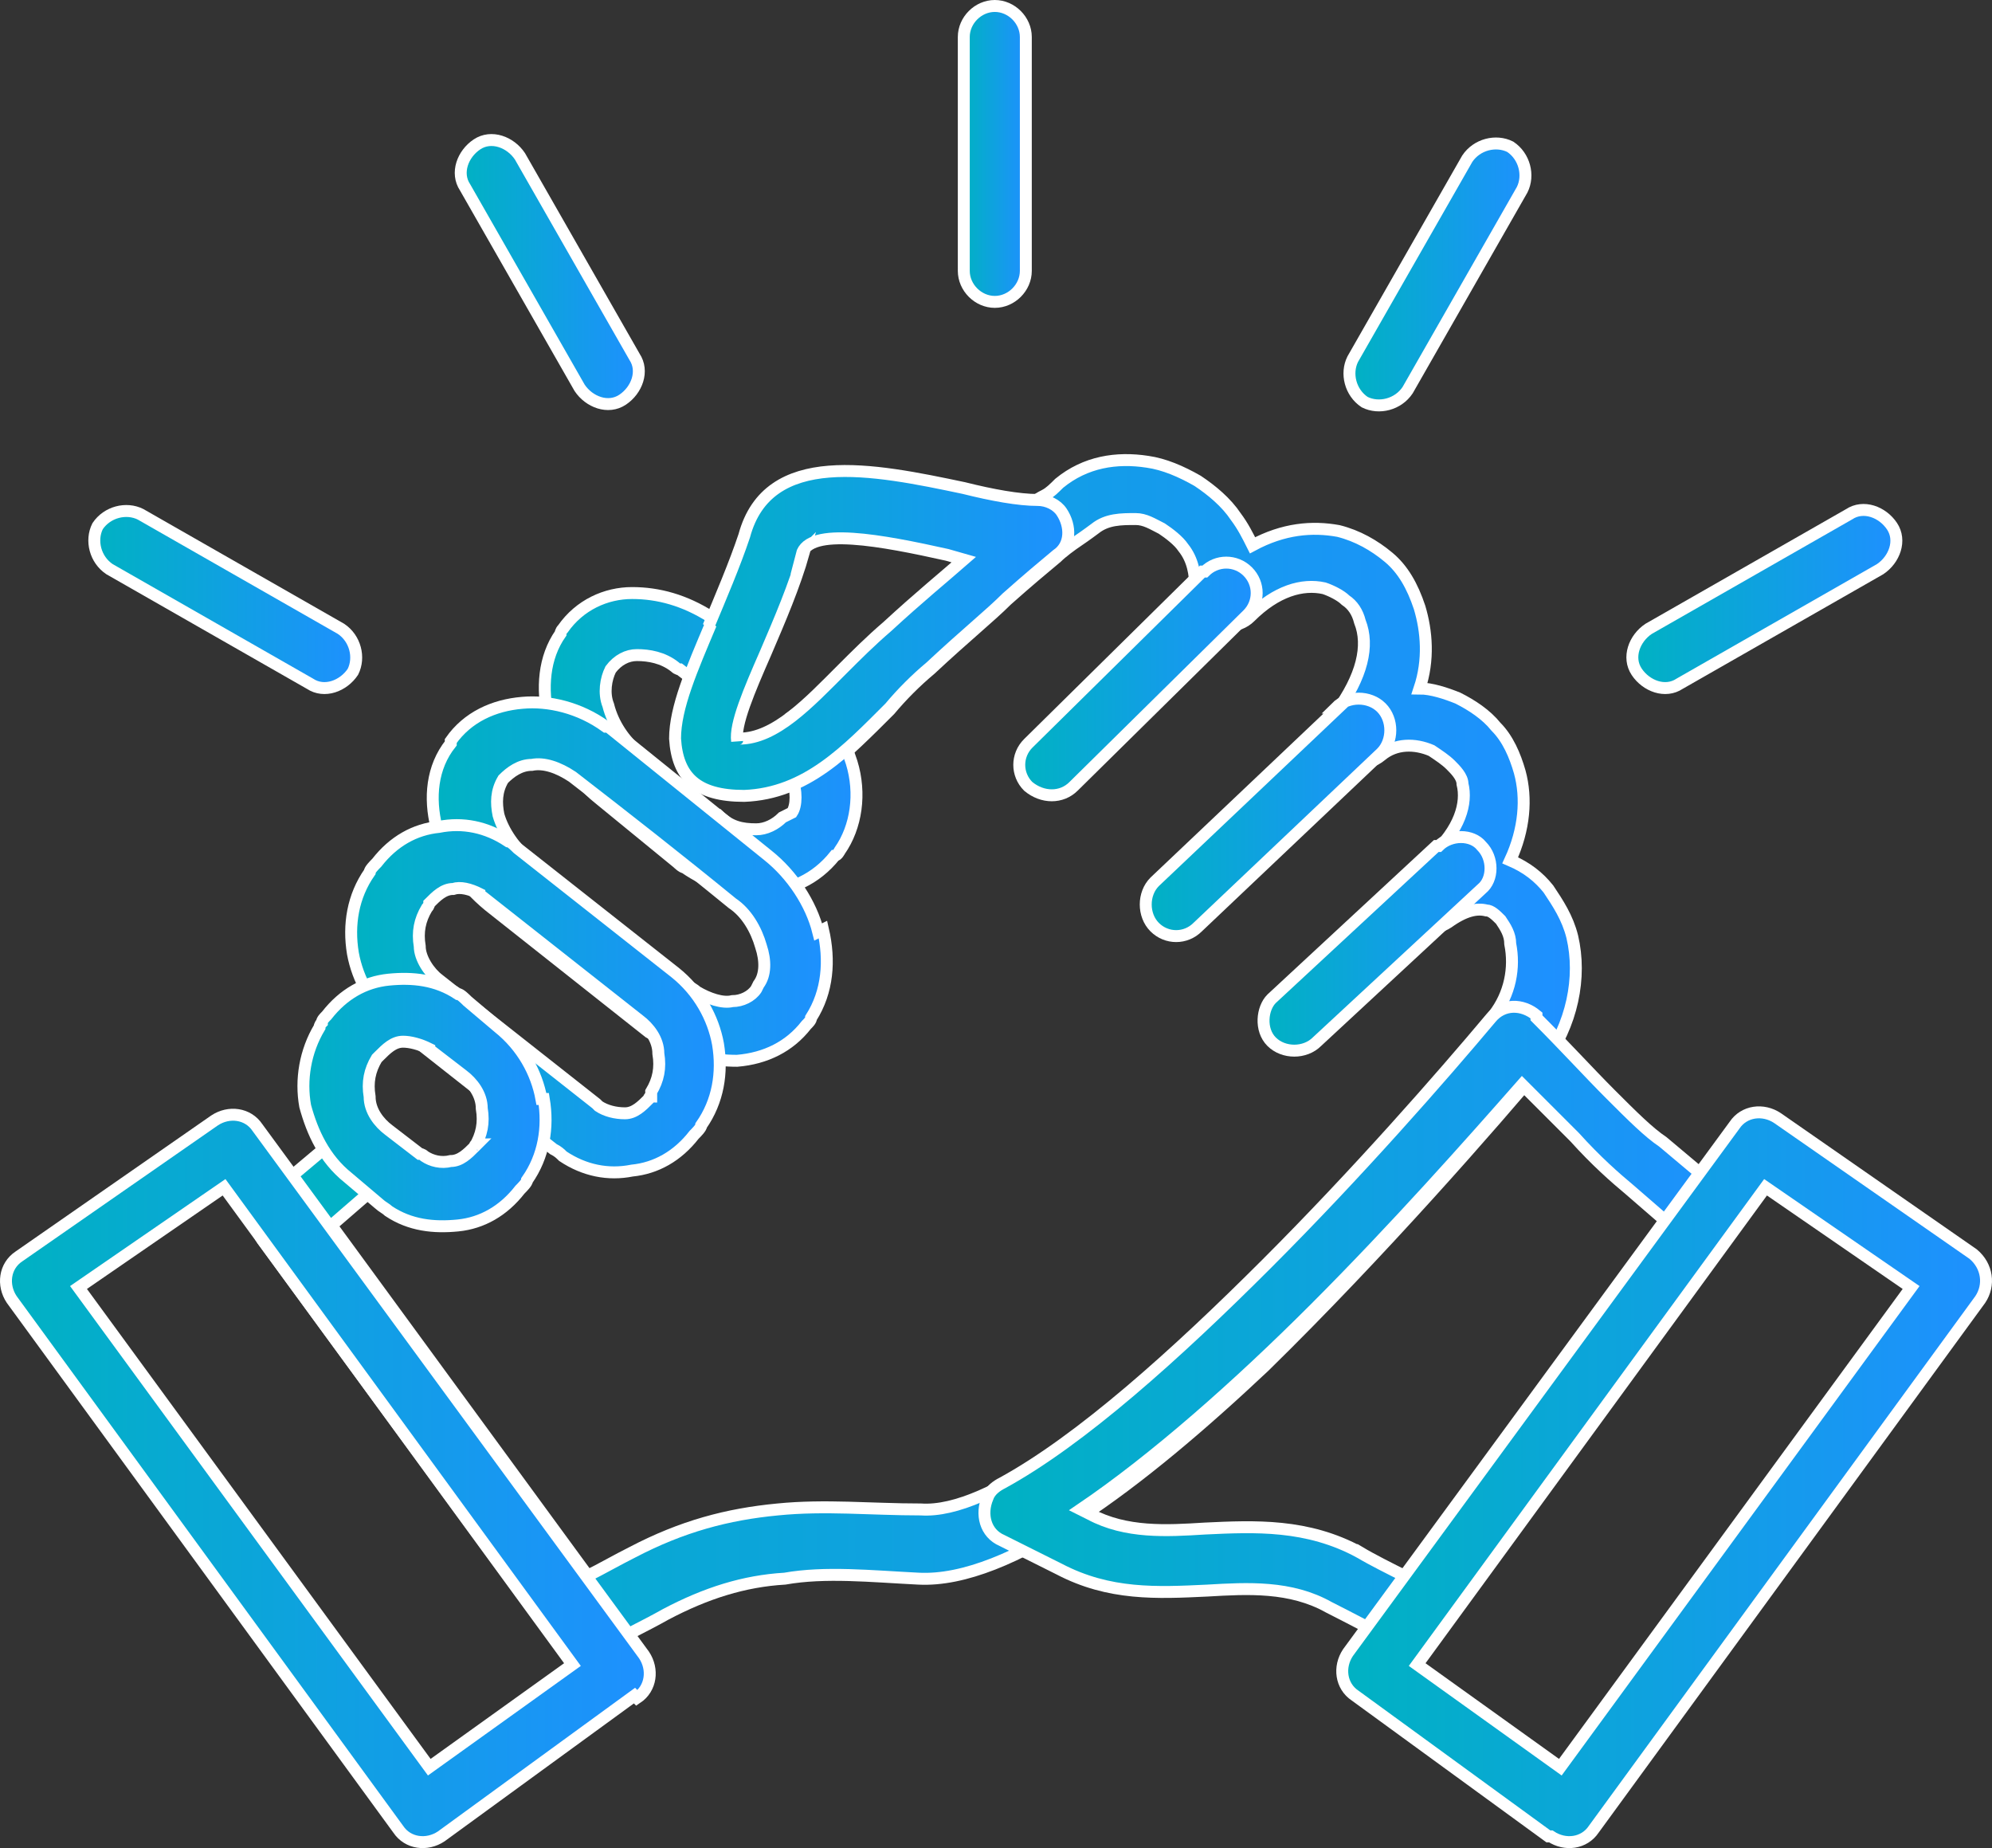
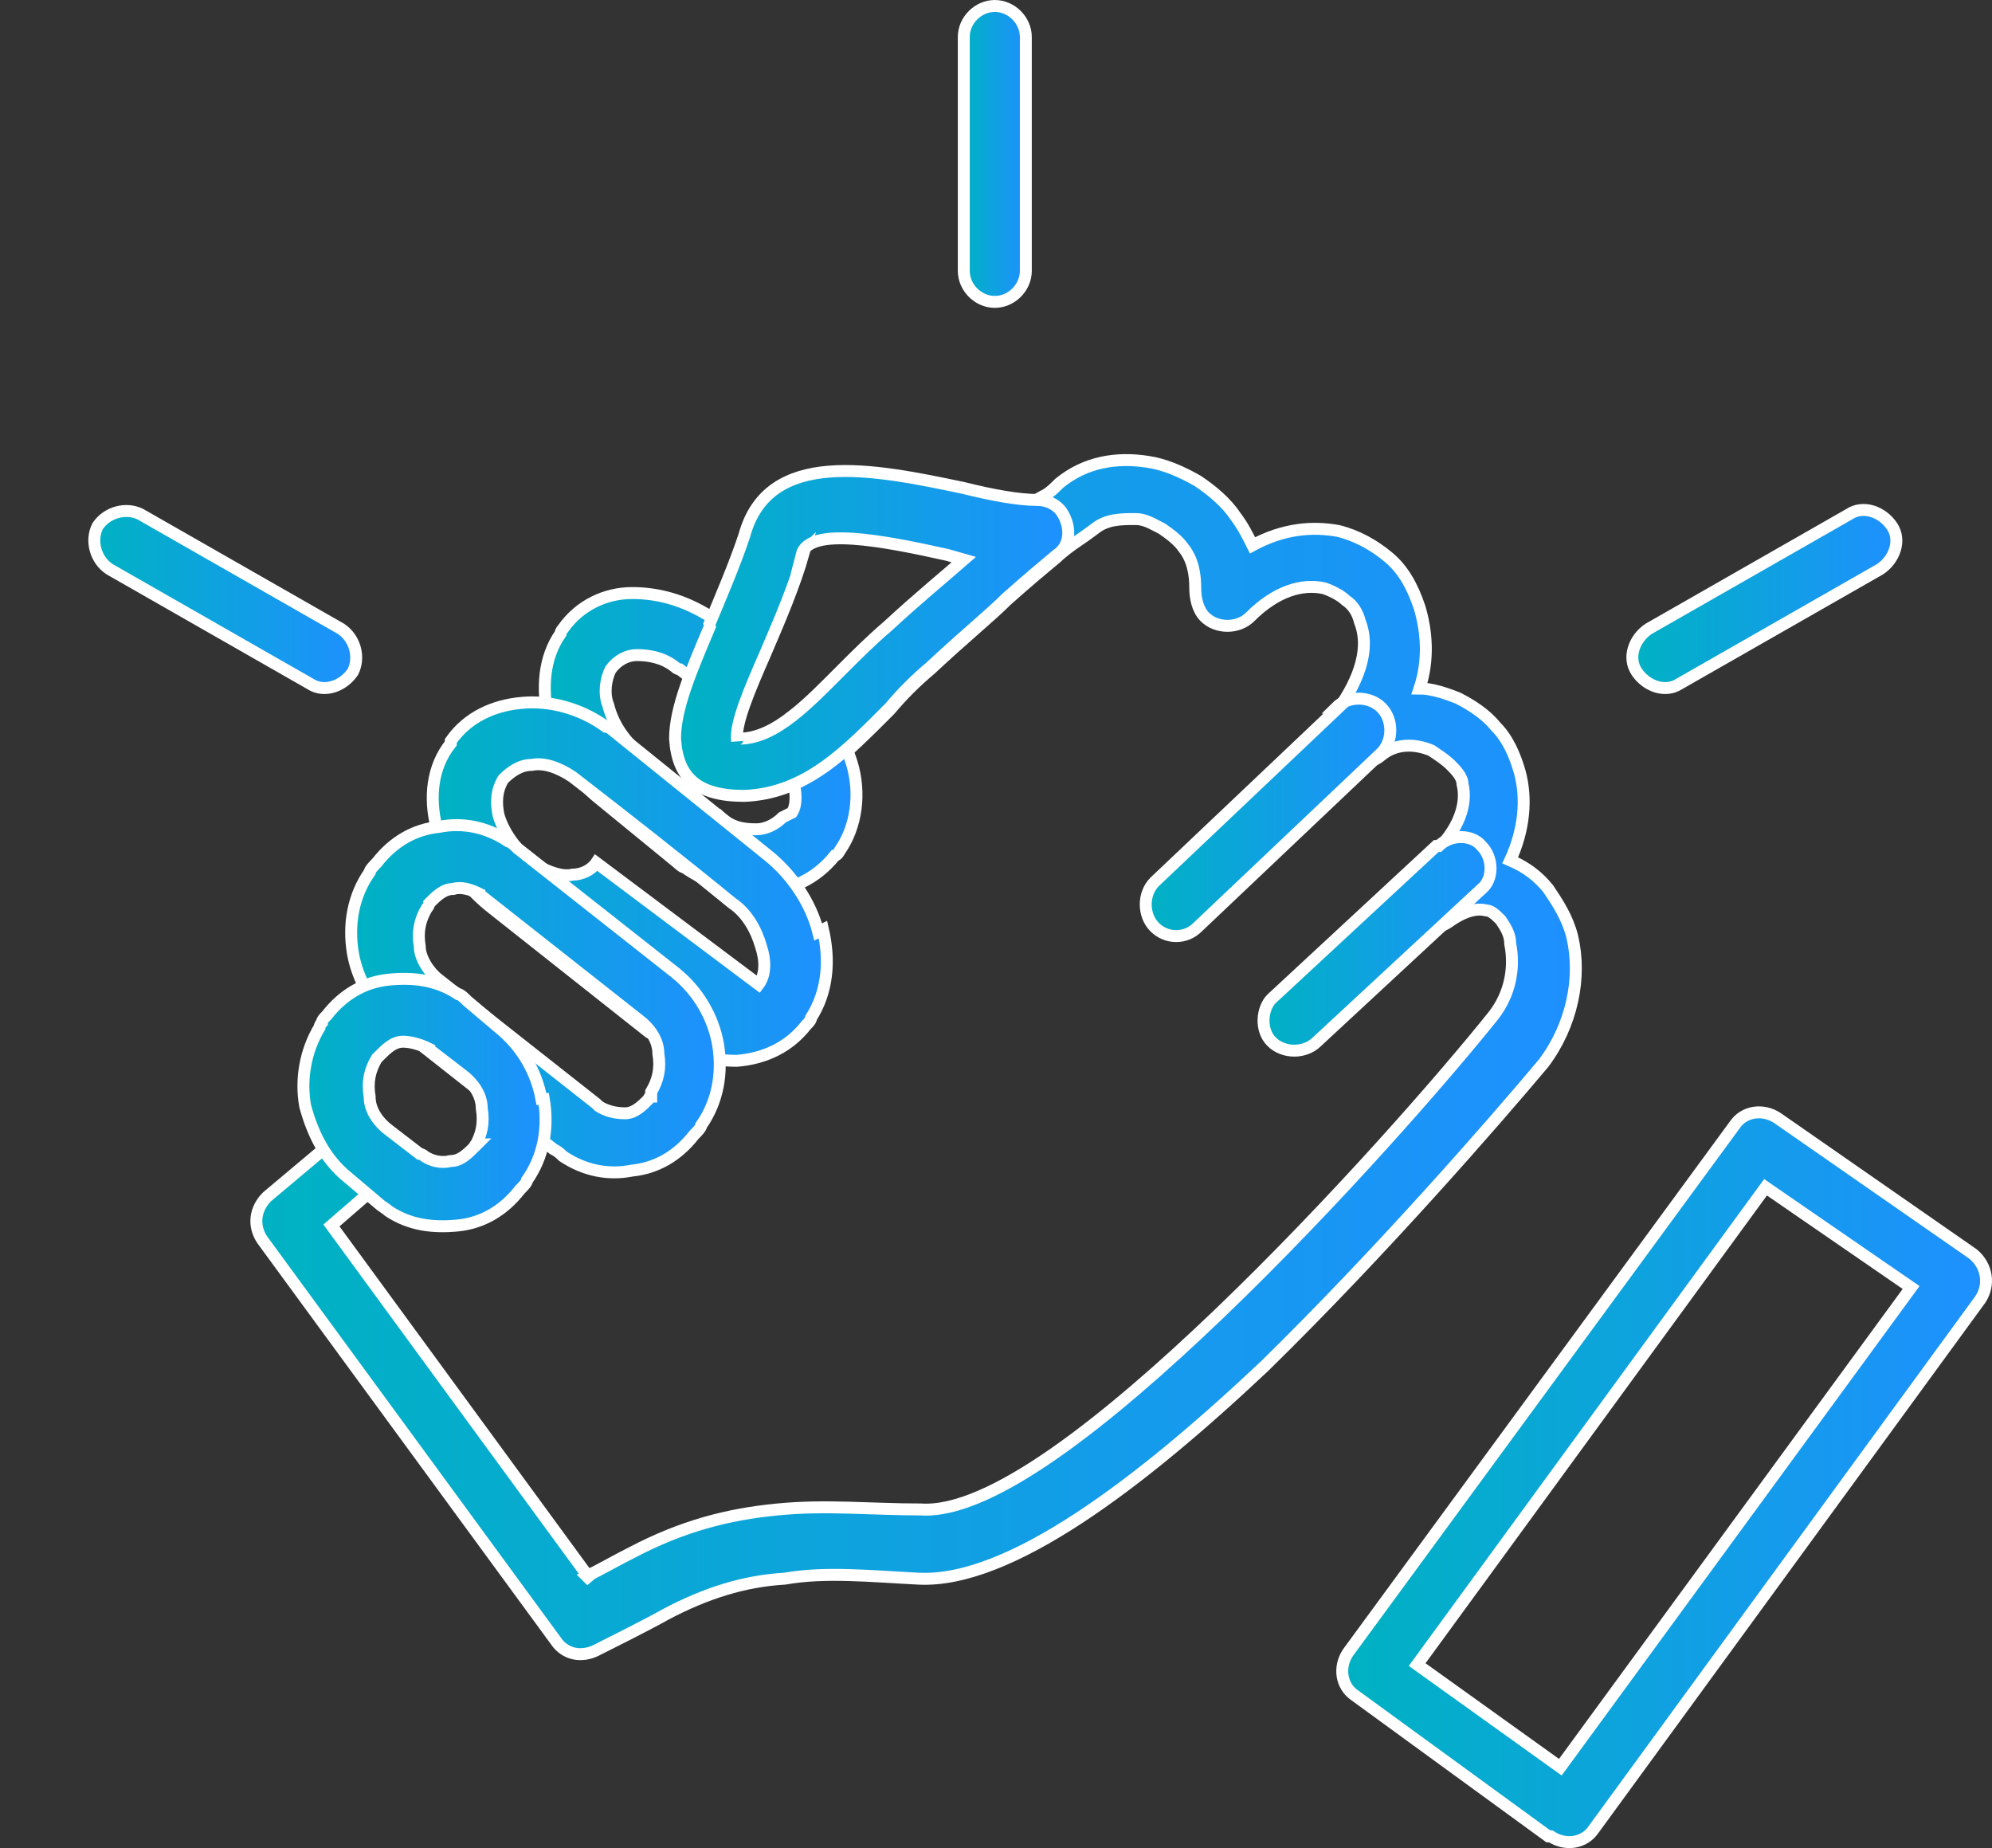
<svg xmlns="http://www.w3.org/2000/svg" xmlns:xlink="http://www.w3.org/1999/xlink" version="1.1" viewBox="7.31 1.25 83.48 77.44">
  <rect x="7.31" y="1.25" width="83.48" height="77.44" fill="#333333" stroke="none" />
  <defs>
    <style>
      .cls-1 {
        fill: url(#linear-gradient-4);
      }

      .cls-1, .cls-2, .cls-3, .cls-4, .cls-5, .cls-6, .cls-7, .cls-8, .cls-9, .cls-10, .cls-11, .cls-12, .cls-13, .cls-14, .cls-15, .cls-16, .cls-17 {
        stroke: #fff;
        stroke-width: .5px;
      }

      .cls-2 {
        fill: url(#linear-gradient-2);
      }

      .cls-3 {
        fill: url(#linear-gradient-7);
      }

      .cls-4 {
        fill: url(#linear-gradient-10);
      }

      .cls-5 {
        fill: url(#linear-gradient-15);
      }

      .cls-6 {
        fill: url(#linear-gradient-6);
      }

      .cls-7 {
        fill: url(#linear-gradient-14);
      }

      .cls-8 {
        fill: url(#linear-gradient-9);
      }

      .cls-9 {
        fill: url(#linear-gradient-8);
      }

      .cls-10 {
        fill: url(#linear-gradient-17);
      }

      .cls-11 {
        fill: url(#linear-gradient-11);
      }

      .cls-12 {
        fill: url(#linear-gradient-3);
      }

      .cls-13 {
        fill: url(#linear-gradient);
      }

      .cls-14 {
        fill: url(#linear-gradient-12);
      }

      .cls-15 {
        fill: url(#linear-gradient-13);
      }

      .cls-16 {
        fill: url(#linear-gradient-16);
      }

      .cls-17 {
        fill: url(#linear-gradient-5);
      }
    </style>
    <linearGradient id="linear-gradient" x1="17.9" y1="45.3" x2="73.3" y2="45.3" gradientUnits="userSpaceOnUse">
      <stop offset="0" stop-color="#00b2c2" />
      <stop offset="1" stop-color="#1e90ff" />
    </linearGradient>
    <linearGradient id="linear-gradient-2" x1="60.2" y1="40.9" x2="69.8" y2="40.9" xlink:href="#linear-gradient" />
    <linearGradient id="linear-gradient-3" x1="55.2" y1="35.5" x2="65.5" y2="35.5" xlink:href="#linear-gradient" />
    <linearGradient id="linear-gradient-4" x1="50.1" y1="29.7" x2="60" y2="29.7" xlink:href="#linear-gradient" />
    <linearGradient id="linear-gradient-5" x1="7.5" y1="63.2" x2="34.5" y2="63.2" xlink:href="#linear-gradient" />
    <linearGradient id="linear-gradient-6" x1="48.6" y1="56.8" x2="80.1" y2="56.8" xlink:href="#linear-gradient" />
    <linearGradient id="linear-gradient-7" x1="63.5" y1="63.2" x2="90.5" y2="63.2" xlink:href="#linear-gradient" />
    <linearGradient id="linear-gradient-8" x1="30.3" y1="32.2" x2="43.3" y2="32.2" xlink:href="#linear-gradient" />
    <linearGradient id="linear-gradient-9" x1="25.6" y1="38.1" x2="42" y2="38.1" xlink:href="#linear-gradient" />
    <linearGradient id="linear-gradient-10" x1="22.1" y1="43.1" x2="37.5" y2="43.1" xlink:href="#linear-gradient" />
    <linearGradient id="linear-gradient-11" x1="20" y1="47.5" x2="30.1" y2="47.5" xlink:href="#linear-gradient" />
    <linearGradient id="linear-gradient-12" x1="35.6" y1="27.8" x2="52.1" y2="27.8" xlink:href="#linear-gradient" />
    <linearGradient id="linear-gradient-13" x1="47.7" y1="7.7" x2="50.3" y2="7.7" xlink:href="#linear-gradient" />
    <linearGradient id="linear-gradient-14" x1="63.9" y1="12.7" x2="71.4" y2="12.7" xlink:href="#linear-gradient" />
    <linearGradient id="linear-gradient-15" x1="75.7" y1="26.3" x2="86.8" y2="26.3" xlink:href="#linear-gradient" />
    <linearGradient id="linear-gradient-16" x1="26.6" y1="12.7" x2="34.1" y2="12.7" xlink:href="#linear-gradient" />
    <linearGradient id="linear-gradient-17" x1="11.2" y1="26.3" x2="22.3" y2="26.3" xlink:href="#linear-gradient" />
  </defs>
  <g>
    <g id="Layer_1">
      <g>
        <path class="cls-13" d="M31.9,67.3c.6-.3,1.3-.7,1.9-1,2.1-1.1,4-1.6,6.1-1.8,2-.2,3.9,0,6,0,2.9.2,7.8-3.7,12.5-8.2,4.9-4.7,9.5-10,11.5-12.5.7-.9.9-2,.7-3,0-.4-.2-.7-.4-1-.2-.2-.4-.4-.6-.4h0c-.4-.1-.9,0-1.6.5-.6.4-1.4.3-1.8-.3-.4-.5-.3-1.3.2-1.7h0l.9-.8c1.2-1.1,1.5-2.2,1.3-3,0-.3-.3-.6-.5-.8-.2-.2-.5-.4-.8-.6-.7-.3-1.5-.3-2.1.2-.6.5-1.4.4-1.9-.1-.4-.5-.4-1.2,0-1.7,1.1-1.5,1.4-2.8,1-3.8-.1-.4-.3-.7-.6-.9-.2-.2-.6-.4-.9-.5-.9-.2-2,.1-3.1,1.2-.5.5-1.4.5-1.9,0-.3-.3-.4-.8-.4-1.2,0-.6-.1-1.2-.5-1.7-.2-.3-.6-.6-.9-.8-.4-.2-.7-.4-1.1-.4-.6,0-1.2,0-1.7.4h0c0,0-.4.3-.7.5-.3.2-.7.5-.9.7h0c-.6.5-1.2,1-2.1,1.8-.7.7-1.7,1.5-3.2,2.9-.6.5-1.2,1.1-1.7,1.7-.9.9-1.8,1.8-2.7,2.5-.2-.8-.7-1.7-1.3-2.3.7-.5,1.4-1.3,2.2-2,.6-.6,1.2-1.2,1.9-1.8,1.3-1.2,2.4-2.1,3.2-2.8.9-.8,1.5-1.4,2.2-1.9.2-.2.6-.5,1-.7.2-.1.4-.3.6-.5h0s0,0,0,0c1.1-.9,2.4-1.1,3.7-.9.7.1,1.4.4,2.1.8.6.4,1.2.9,1.6,1.5.3.4.5.8.7,1.2,1.3-.7,2.5-.8,3.6-.6.8.2,1.5.6,2.1,1.1.6.5,1,1.2,1.3,2.1.3,1,.4,2.2,0,3.4.5,0,1.1.2,1.6.4.6.3,1.2.7,1.6,1.2.5.5.8,1.2,1,1.9.3,1.1.2,2.4-.4,3.7.7.3,1.2.7,1.6,1.2.4.6.8,1.2,1,2,.4,1.7,0,3.7-1.2,5.3-2.1,2.5-6.8,7.9-11.7,12.7-5.2,4.9-10.7,9.1-14.5,8.9-2-.1-3.9-.3-5.6,0-1.7.1-3.3.6-5,1.5-.7.4-2.5,1.3-2.9,1.5-.6.3-1.3.2-1.7-.4l-12.3-16.8c-.4-.6-.3-1.3.2-1.8l2.5-2.1c.2-.2.5-.4.8-.7.2.5.6,1,1,1.3l.8.6c-.3.3-.6.6-.9.8l-1.5,1.3,10.9,14.9ZM25.9,44.1h0s.2.1.2.1c0,0-.1-.1-.2-.1h0ZM27.5,45.3l.5.4h0c-.1-.1-.3-.3-.5-.4h0ZM34.8,34.8h0s1.9,1.5,1.9,1.5c0,0,0,0,.1,0h0s-2.1-1.6-2.1-1.6Z" />
        <path class="cls-2" d="M67.6,36.7c.5-.5,1.4-.5,1.8,0,.5.5.5,1.4,0,1.8l-6.9,6.4c-.5.5-1.4.5-1.9,0-.5-.5-.4-1.4,0-1.8l6.9-6.4Z" />
        <path class="cls-12" d="M63.3,30.9c.5-.5,1.4-.5,1.9,0,.5.5.5,1.4,0,1.9l-7.7,7.3c-.5.5-1.3.5-1.8,0-.5-.5-.5-1.4,0-1.9l7.7-7.3Z" />
-         <path class="cls-1" d="M57.8,25.2c.5-.5,1.3-.5,1.8,0,.5.5.5,1.3,0,1.8l-7.3,7.2c-.5.5-1.3.5-1.9,0-.5-.5-.5-1.3,0-1.8l7.3-7.2Z" />
-         <path class="cls-17" d="M33.9,72.3l-8.1,5.9c-.6.4-1.4.3-1.8-.3L7.8,55.7c-.4-.6-.3-1.4.3-1.8h0c0,0,8.2-5.7,8.2-5.7.6-.4,1.4-.3,1.8.3h0l16.2,22.1c.4.6.3,1.4-.3,1.8h0ZM25.3,75.3l6-4.3-14.6-20-6.1,4.2,14.7,20.1Z" />
-         <path class="cls-6" d="M65.9,70.1c-.4-.2-2.1-1.1-2.9-1.5-1.6-.9-3.4-.8-5.1-.7-2.1.1-4.1.2-6.2-.9l-2.4-1.2c-.7-.3-.9-1.1-.6-1.8.1-.3.4-.5.6-.6,3.3-1.8,7.3-5.4,11.1-9.2,3.8-3.8,7.3-7.8,9.4-10.3.5-.6,1.3-.6,1.9-.1,0,0,0,0,0,.1,1.2,1.2,2.2,2.3,3.1,3.2.9.9,1.6,1.6,2.2,2l2.5,2.1c.5.4.6,1.2.2,1.8l-12.3,16.8c-.4.5-1.1.7-1.7.4h0ZM64.3,66.3c.5.3,1.3.7,1.9,1l10.9-14.9-1.5-1.3c-.6-.5-1.4-1.2-2.3-2.2-.7-.7-1.4-1.4-2.2-2.2-2.2,2.5-5.3,6-8.7,9.4-3.2,3.2-6.7,6.3-9.8,8.4l.4.2c1.5.8,3.2.7,4.8.6,2.1-.1,4.3-.2,6.5,1h0Z" />
        <path class="cls-3" d="M66.7,71l6,4.3,14.7-20.1-6.1-4.2-14.6,20ZM72.2,78.2l-8.1-5.9c-.6-.4-.7-1.2-.3-1.8l16.2-22.1h0c.4-.6,1.2-.7,1.8-.3l8.2,5.7h0c.6.5.7,1.3.3,1.9l-16.2,22.2c-.4.6-1.2.7-1.8.3h0Z" />
        <path class="cls-9" d="M40.5,35.3c.2-.3.2-.9,0-1.5,0-.3-.2-.6-.4-.9.8-.4,1.5-.9,2.1-1.5.4.6.6,1.2.8,1.8.4,1.3.2,2.7-.5,3.7,0,0-.1.2-.2.2-.8,1-1.9,1.5-3.1,1.5-1.1,0-2.2-.3-3.2-1-.1,0-.3-.2-.3-.2h0l-3.3-2.7c-1-.8-1.8-2-2.1-3.3-.3-1.3-.2-2.6.5-3.6,0,0,0-.1.1-.2h0c.7-1,1.8-1.5,2.9-1.5h0c1.1,0,2.2.3,3.3,1,0,0,.2.1.3.2l.7.5c-.4.9-.8,1.8-1,2.5l-1.3-1c0,0-.1,0-.2-.1-.5-.4-1.1-.5-1.6-.5-.4,0-.8.2-1.1.6h0c-.2.4-.3,1-.1,1.5.2.8.7,1.5,1.2,1.9l3.3,2.7h.1c.5.5,1,.6,1.6.6.4,0,.8-.2,1.1-.5h0Z" />
-         <path class="cls-8" d="M39.1,42.5c.3-.4.3-1,.1-1.6-.2-.7-.6-1.4-1.2-1.8-2.2-1.8-4.5-3.6-6.7-5.3-.6-.4-1.2-.6-1.7-.5-.5,0-.9.3-1.2.6h0c-.3.5-.3,1-.2,1.5.2.7.7,1.4,1.3,1.9l6.7,5.3c0,0,.2.1.3.2.5.3,1.1.5,1.5.4.4,0,.8-.2,1-.5h0ZM41.8,40.2c.3,1.3.2,2.6-.5,3.7,0,.1-.1.2-.2.3-.7.9-1.7,1.4-2.9,1.5-1,0-2.2-.2-3.2-.9-.2-.1-.3-.2-.5-.3l-6.7-5.3c-1.1-.9-1.9-2.1-2.2-3.3-.3-1.2-.2-2.5.6-3.5,0,0,0,0,0-.1h0c.7-1,1.8-1.5,3-1.6,1.1-.1,2.4.2,3.5,1h.1c0,0,6.7,5.4,6.7,5.4,1,.8,1.8,2,2.1,3.2h0Z" />
+         <path class="cls-8" d="M39.1,42.5c.3-.4.3-1,.1-1.6-.2-.7-.6-1.4-1.2-1.8-2.2-1.8-4.5-3.6-6.7-5.3-.6-.4-1.2-.6-1.7-.5-.5,0-.9.3-1.2.6h0c-.3.5-.3,1-.2,1.5.2.7.7,1.4,1.3,1.9c0,0,.2.1.3.2.5.3,1.1.5,1.5.4.4,0,.8-.2,1-.5h0ZM41.8,40.2c.3,1.3.2,2.6-.5,3.7,0,.1-.1.2-.2.3-.7.9-1.7,1.4-2.9,1.5-1,0-2.2-.2-3.2-.9-.2-.1-.3-.2-.5-.3l-6.7-5.3c-1.1-.9-1.9-2.1-2.2-3.3-.3-1.2-.2-2.5.6-3.5,0,0,0,0,0-.1h0c.7-1,1.8-1.5,3-1.6,1.1-.1,2.4.2,3.5,1h.1c0,0,6.7,5.4,6.7,5.4,1,.8,1.8,2,2.1,3.2h0Z" />
        <path class="cls-4" d="M34.6,47c.3-.5.4-1,.3-1.6,0-.6-.4-1.1-.8-1.4l-6.6-5.2c0,0-.1,0-.1-.1-.4-.2-.8-.3-1.1-.2-.4,0-.7.3-1,.6,0,0,0,.1-.1.2-.3.5-.4,1-.3,1.6,0,.5.4,1.1.8,1.4l6.6,5.2c0,0,0,0,.1.1h0c.3.2.7.3,1.1.3.4,0,.7-.3,1-.6,0,0,0-.1.1-.1h0ZM37.4,45c.2,1.2,0,2.4-.7,3.4h0c0,.1-.2.3-.3.4-.7.9-1.6,1.4-2.6,1.5-1,.2-2,0-2.9-.6h0c-.1-.1-.2-.2-.4-.3l-6.6-5.2c-1-.8-1.6-1.9-1.8-3-.2-1.2,0-2.4.7-3.4h0c0-.1.2-.3.3-.4.7-.9,1.6-1.4,2.6-1.5,1-.2,2,0,2.9.6.1,0,.3.2.4.3l6.6,5.2c1,.8,1.6,1.9,1.8,3h0Z" />
        <path class="cls-11" d="M27.2,49.3c.3-.5.4-1,.3-1.6,0-.6-.4-1.1-.8-1.4l-1.3-1c0,0-.1,0-.1-.1-.4-.2-.8-.3-1.1-.3-.4,0-.7.3-1,.6,0,0,0,0-.1.1h0c-.3.5-.4,1-.3,1.6,0,.6.4,1.1.8,1.4l1.3,1c0,0,.1,0,.2.1h0c.3.2.7.3,1.1.2.4,0,.7-.3,1-.6,0,0,0-.1.1-.1h0ZM30.1,47.3c.2,1.2,0,2.4-.7,3.4h0c0,.1-.2.3-.3.4-.7.9-1.6,1.4-2.6,1.5-1,.1-2,0-2.9-.6h0c-.1-.1-.3-.2-.4-.3l-1.3-1.1c-1-.8-1.5-1.9-1.8-3-.2-1.1,0-2.3.6-3.3,0,0,0-.1.1-.2,0-.1.1-.2.2-.3.7-.9,1.6-1.4,2.6-1.5,1-.1,2,0,2.9.6.1,0,.3.2.4.3l1.3,1.1c1,.8,1.6,1.9,1.8,3h0Z" />
        <path class="cls-14" d="M41,24.4c-.4,1.4-1,2.8-1.6,4.2-.7,1.6-1.3,3-1.2,3.7,0,0,0-.1.1-.1,1.5,0,2.9-1.5,4.3-2.9.6-.6,1.2-1.2,1.9-1.8,1.3-1.2,2.4-2.1,3.2-2.8h0c0,0-.7-.2-.7-.2-2.7-.6-5.8-1.2-6.1,0h0ZM37,27.5c.5-1.2,1.1-2.6,1.5-3.8,1-3.7,5.4-2.8,9.2-2,1.2.3,2.3.5,3.1.5.4,0,.8.2,1,.5.4.6.4,1.4-.2,1.8-.6.5-1.2,1-2.1,1.8-.7.7-1.7,1.5-3.2,2.9-.6.5-1.2,1.1-1.7,1.7-1.8,1.8-3.5,3.6-6.1,3.7-2,0-2.8-.8-2.9-2.4,0-1.3.7-2.9,1.5-4.8h0Z" />
        <path class="cls-15" d="M50.3,12.6c0,.7-.6,1.3-1.3,1.3s-1.3-.6-1.3-1.3V2.8c0-.7.6-1.3,1.3-1.3s1.3.6,1.3,1.3v9.7Z" />
-         <path class="cls-7" d="M66.3,17.6c-.4.6-1.2.8-1.8.5-.6-.4-.8-1.2-.5-1.8l4.8-8.4c.4-.6,1.2-.8,1.8-.5.6.4.8,1.2.5,1.8l-4.8,8.4Z" />
        <path class="cls-5" d="M77.7,29.9c-.6.4-1.4.1-1.8-.5-.4-.6-.1-1.4.5-1.8l8.4-4.8c.6-.4,1.4-.1,1.8.5.4.6.1,1.4-.5,1.8l-8.4,4.8Z" />
-         <path class="cls-16" d="M33.9,16.2c.4.6.1,1.4-.5,1.8-.6.4-1.4.1-1.8-.5l-4.8-8.4c-.4-.6-.1-1.4.5-1.8.6-.4,1.4-.1,1.8.5l4.8,8.4Z" />
        <path class="cls-10" d="M21.6,27.6c.6.4.8,1.2.5,1.8-.4.6-1.2.9-1.8.5l-8.4-4.8c-.6-.4-.8-1.2-.5-1.8.4-.6,1.2-.8,1.8-.5l8.4,4.8Z" />
      </g>
    </g>
  </g>
</svg>